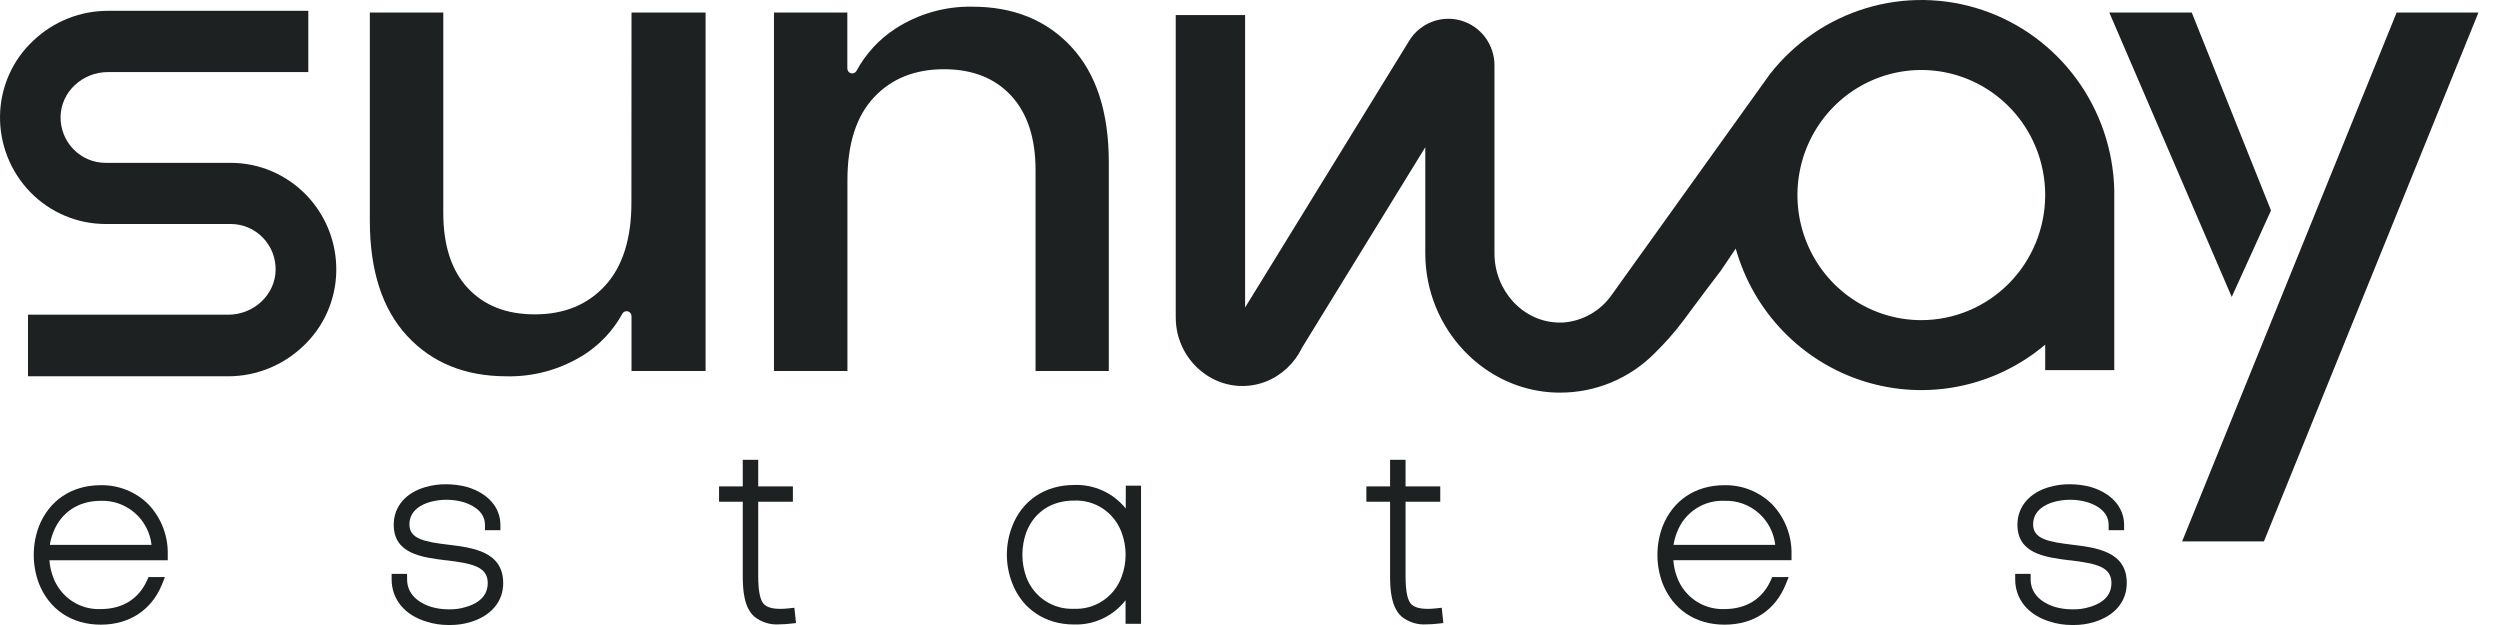
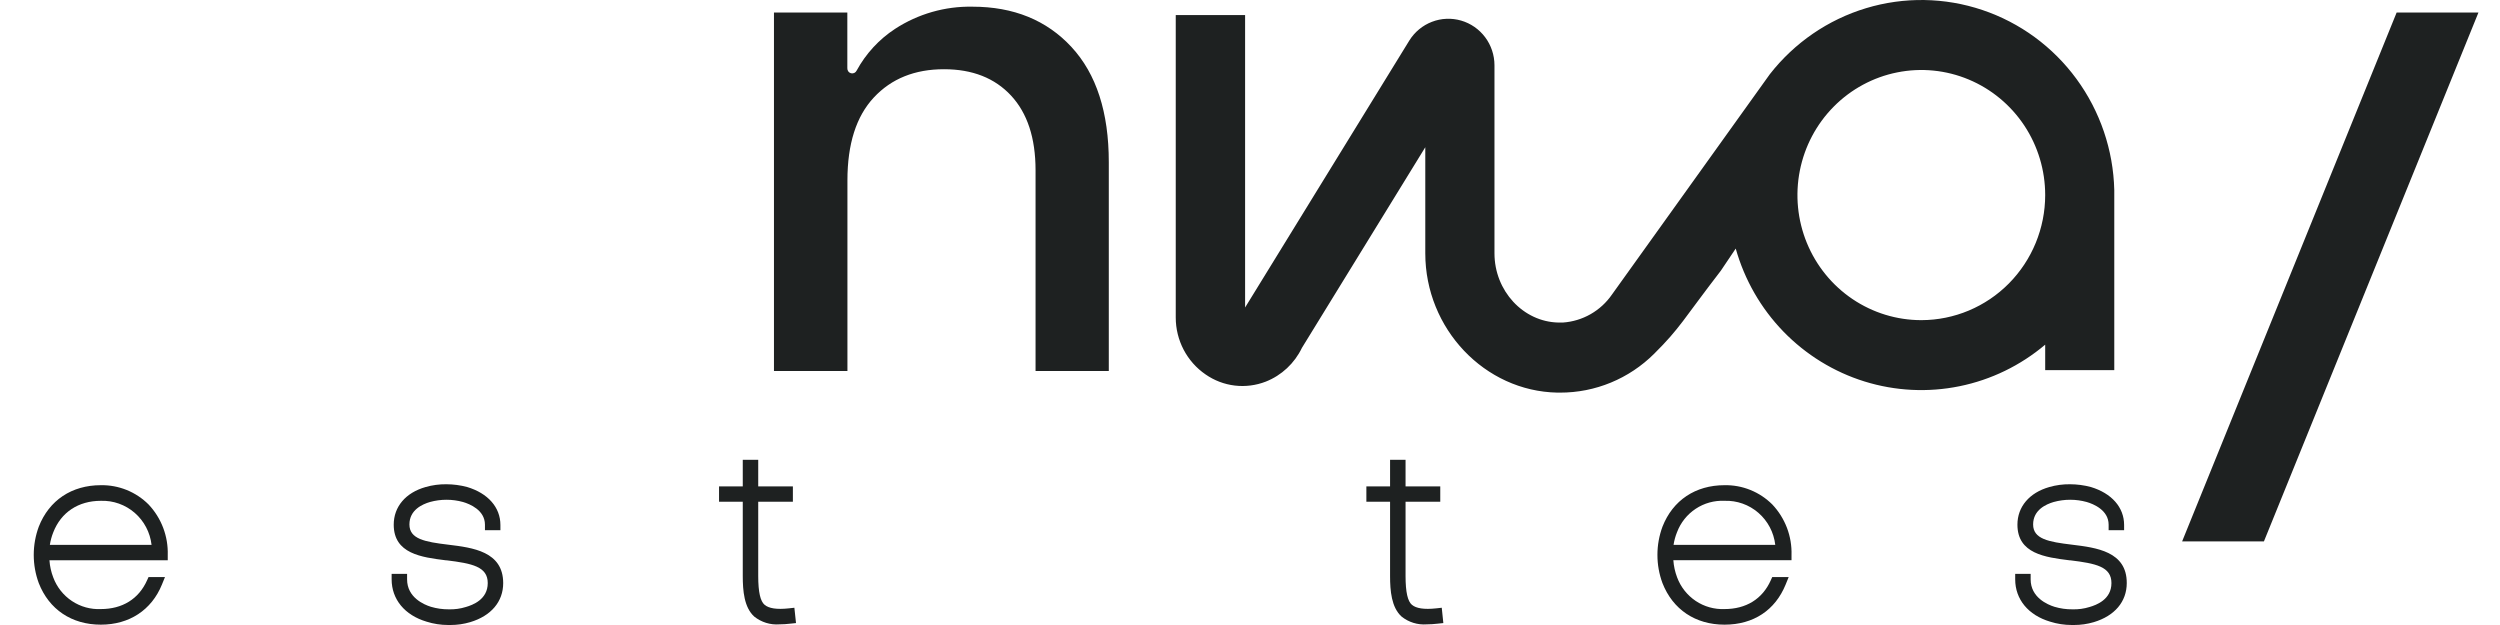
<svg xmlns="http://www.w3.org/2000/svg" width="104" height="26" viewBox="0 0 104 26" fill="none">
-   <path d="M26.267 8.424C26.267 9.939 25.9 11.093 25.168 11.888C24.435 12.682 23.461 13.079 22.245 13.077C21.067 13.077 20.138 12.712 19.459 11.982C18.779 11.251 18.44 10.207 18.441 8.851V0.522H15.385V9.181C15.385 11.255 15.902 12.852 16.935 13.972C17.969 15.091 19.346 15.652 21.067 15.654C22.212 15.68 23.34 15.364 24.309 14.748C24.964 14.327 25.505 13.748 25.883 13.064C25.903 13.02 25.937 12.986 25.98 12.965C26.023 12.944 26.071 12.94 26.117 12.951C26.163 12.963 26.203 12.99 26.231 13.028C26.259 13.067 26.273 13.114 26.271 13.161V15.433H29.352V0.522H26.271L26.267 8.424Z" fill="#1E2121" />
  <path d="M40.453 0.278C39.314 0.256 38.194 0.577 37.236 1.2C36.569 1.636 36.02 2.232 35.637 2.935C35.617 2.978 35.583 3.013 35.54 3.034C35.498 3.054 35.449 3.059 35.403 3.048C35.358 3.036 35.317 3.009 35.289 2.97C35.261 2.932 35.247 2.885 35.249 2.837V0.522H32.197V15.433H35.253V7.504C35.253 5.988 35.62 4.839 36.352 4.055C37.085 3.27 38.058 2.879 39.273 2.88C40.452 2.88 41.381 3.246 42.06 3.976C42.738 4.707 43.078 5.739 43.079 7.074V15.433H46.126V6.747C46.126 4.672 45.609 3.075 44.575 1.957C43.542 0.839 42.167 0.279 40.453 0.278Z" fill="#1E2121" />
-   <path d="M94.474 8.755L91.177 0.522H87.747L92.84 12.353" fill="#1E2121" />
  <path d="M99.7 0.522H103.103L94.179 22.523H90.776L99.7 0.522Z" fill="#1E2121" />
-   <path d="M9.598 6.774H4.392C4.143 6.775 3.897 6.725 3.667 6.628C3.437 6.53 3.229 6.388 3.055 6.208C2.88 6.029 2.743 5.816 2.651 5.582C2.56 5.348 2.515 5.098 2.52 4.847C2.54 3.828 3.423 2.998 4.493 2.998H12.826V0.45H4.493C3.337 0.448 2.224 0.893 1.383 1.693C0.957 2.09 0.614 2.57 0.377 3.105C0.14 3.639 0.012 4.216 0.001 4.802C-0.01 5.391 0.096 5.976 0.312 6.524C0.528 7.071 0.85 7.57 1.258 7.99C1.667 8.411 2.155 8.745 2.693 8.973C3.231 9.201 3.809 9.318 4.392 9.318H9.598C9.846 9.318 10.092 9.368 10.321 9.465C10.55 9.562 10.758 9.704 10.932 9.883C11.106 10.062 11.243 10.274 11.335 10.507C11.426 10.74 11.471 10.989 11.466 11.24C11.447 12.259 10.563 13.091 9.495 13.091H1.164V15.654H9.497C10.655 15.652 11.768 15.204 12.61 14.402C13.035 14.004 13.376 13.524 13.614 12.989C13.851 12.455 13.978 11.878 13.989 11.293C14 10.703 13.895 10.118 13.679 9.57C13.463 9.023 13.141 8.524 12.732 8.103C12.323 7.683 11.836 7.349 11.297 7.12C10.759 6.892 10.181 6.775 9.598 6.774Z" fill="#1E2121" />
  <path d="M67.056 12.255C66.824 12.591 66.52 12.869 66.167 13.07C65.813 13.272 65.42 13.39 65.016 13.418C64.955 13.418 64.893 13.418 64.833 13.418C63.364 13.39 62.17 12.099 62.17 10.539V2.712C62.169 2.293 62.033 1.885 61.783 1.55C61.533 1.216 61.182 0.972 60.783 0.856C60.383 0.74 59.958 0.758 59.57 0.907C59.181 1.056 58.852 1.328 58.63 1.683L51.796 12.792V0.628H48.911V13.21C48.911 13.677 49.024 14.136 49.24 14.549C49.456 14.961 49.769 15.314 50.151 15.576C50.513 15.828 50.93 15.987 51.366 16.039C51.803 16.091 52.245 16.035 52.655 15.876C53.315 15.616 53.853 15.113 54.161 14.469L59.292 6.125V10.541C59.292 13.672 61.758 16.277 64.789 16.333H64.893C66.361 16.337 67.77 15.756 68.814 14.715C69.895 13.643 70.012 13.306 71.587 11.261L72.206 10.34C72.572 11.64 73.254 12.827 74.19 13.793C75.127 14.758 76.288 15.473 77.567 15.87C78.847 16.267 80.204 16.335 81.516 16.067C82.829 15.8 84.053 15.205 85.08 14.338V15.398H87.954V7.907C87.914 6.241 87.365 4.627 86.383 3.286C85.401 1.945 84.034 0.943 82.467 0.416C80.9 -0.111 79.211 -0.138 77.629 0.34C76.046 0.818 74.649 1.777 73.626 3.086L67.056 12.255ZM79.925 13.318C78.906 13.318 77.909 13.012 77.062 12.44C76.215 11.868 75.555 11.055 75.165 10.105C74.775 9.154 74.674 8.108 74.873 7.099C75.072 6.089 75.563 5.162 76.284 4.435C77.004 3.708 77.922 3.212 78.922 3.012C79.922 2.811 80.958 2.914 81.899 3.308C82.841 3.702 83.645 4.369 84.212 5.224C84.778 6.08 85.08 7.086 85.08 8.115C85.079 9.493 84.536 10.815 83.571 11.791C82.606 12.766 81.298 13.315 79.933 13.318H79.925Z" fill="#1E2121" />
  <path d="M4.195 20.184C2.983 20.184 2.043 20.812 1.613 21.91C1.334 22.668 1.334 23.501 1.613 24.258C2.043 25.356 2.983 25.986 4.195 25.986C5.377 25.986 6.303 25.38 6.735 24.321L6.863 24.006H6.179L6.119 24.139C5.77 24.922 5.086 25.337 4.195 25.337C3.77 25.357 3.35 25.24 2.994 25.004C2.639 24.769 2.366 24.425 2.216 24.024C2.127 23.794 2.074 23.553 2.057 23.307H6.978V23.09C6.99 22.703 6.925 22.318 6.788 21.956C6.651 21.595 6.444 21.265 6.179 20.985C5.918 20.724 5.608 20.52 5.267 20.382C4.926 20.245 4.562 20.178 4.195 20.184ZM2.074 22.666C2.102 22.487 2.149 22.312 2.216 22.145C2.54 21.311 3.26 20.834 4.195 20.834C4.71 20.816 5.213 20.995 5.604 21.334C5.995 21.673 6.245 22.149 6.305 22.666H2.074Z" fill="#1E2121" />
  <path d="M18.642 22.658C17.674 22.542 17.032 22.423 17.032 21.818C17.032 21.214 17.567 20.977 17.887 20.883C18.337 20.759 18.811 20.759 19.261 20.883C19.536 20.963 20.174 21.218 20.174 21.828V22.055H20.817V21.838C20.817 21.108 20.302 20.519 19.431 20.259C19.15 20.184 18.86 20.146 18.569 20.145C18.277 20.141 17.985 20.18 17.704 20.261C16.873 20.497 16.379 21.081 16.379 21.826C16.379 23.035 17.532 23.182 18.548 23.309H18.579C19.643 23.441 20.29 23.57 20.29 24.256C20.29 24.943 19.658 25.17 19.383 25.25C19.151 25.323 18.909 25.356 18.666 25.348C18.416 25.35 18.167 25.314 17.927 25.243C17.629 25.151 16.935 24.851 16.935 24.102V23.873H16.292V24.1C16.292 24.932 16.836 25.591 17.745 25.861C18.037 25.954 18.341 26 18.646 26H18.743C19.02 26 19.296 25.96 19.561 25.881C20.433 25.62 20.933 25.027 20.933 24.256C20.931 22.94 19.668 22.783 18.642 22.658Z" fill="#1E2121" />
  <path d="M32.821 25.307C32.304 25.364 31.982 25.307 31.808 25.16C31.633 25.014 31.542 24.642 31.542 23.959V20.873H32.984V20.233H31.542V19.128H30.899V20.233H29.912V20.873H30.899V23.959C30.899 24.579 30.955 25.266 31.375 25.648C31.672 25.886 32.046 26.002 32.424 25.973C32.58 25.972 32.736 25.962 32.891 25.943L33.114 25.92L33.046 25.282L32.821 25.307Z" fill="#1E2121" />
-   <path d="M46.831 21.153C46.572 20.832 46.242 20.577 45.868 20.407C45.494 20.238 45.086 20.158 44.676 20.175C43.476 20.175 42.515 20.82 42.104 21.901C41.813 22.656 41.813 23.494 42.104 24.249C42.517 25.333 43.478 25.979 44.678 25.979C45.089 25.992 45.497 25.909 45.87 25.733C46.243 25.558 46.569 25.297 46.823 24.971V25.949H47.467V20.204H46.833L46.831 21.153ZM44.676 25.325C44.252 25.345 43.832 25.229 43.477 24.994C43.121 24.759 42.849 24.417 42.697 24.016C42.476 23.409 42.476 22.742 42.697 22.135C43.021 21.302 43.742 20.824 44.676 20.824C45.1 20.804 45.52 20.92 45.875 21.155C46.23 21.391 46.503 21.734 46.653 22.135C46.883 22.739 46.883 23.408 46.653 24.012C46.503 24.413 46.231 24.757 45.876 24.992C45.52 25.228 45.101 25.345 44.676 25.325Z" fill="#1E2121" />
  <path d="M59.752 25.307C59.234 25.364 58.911 25.307 58.736 25.16C58.562 25.014 58.471 24.642 58.471 23.959V20.873H59.915V20.233H58.471V19.128H57.827V20.233H56.841V20.873H57.827V23.959C57.827 24.579 57.884 25.266 58.304 25.648C58.6 25.886 58.975 26.002 59.353 25.973C59.509 25.972 59.665 25.962 59.82 25.943L60.043 25.92L59.977 25.282L59.752 25.307Z" fill="#1E2121" />
  <path d="M71.74 20.184C70.531 20.184 69.589 20.812 69.159 21.91C68.879 22.668 68.879 23.501 69.159 24.258C69.589 25.356 70.531 25.986 71.74 25.986C72.95 25.986 73.849 25.38 74.281 24.321L74.409 24.006H73.725L73.665 24.139C73.316 24.922 72.634 25.337 71.74 25.337C71.317 25.354 70.898 25.237 70.544 25.001C70.191 24.765 69.919 24.422 69.769 24.022C69.682 23.792 69.628 23.551 69.611 23.305H74.527V23.09C74.539 22.703 74.474 22.318 74.337 21.956C74.199 21.595 73.992 21.265 73.727 20.985C73.465 20.724 73.155 20.519 72.814 20.382C72.473 20.244 72.108 20.177 71.74 20.184ZM69.62 22.666C69.647 22.487 69.695 22.312 69.762 22.145C69.912 21.744 70.185 21.401 70.54 21.166C70.896 20.93 71.316 20.814 71.74 20.834C72.256 20.816 72.759 20.994 73.15 21.334C73.541 21.673 73.791 22.148 73.851 22.666H69.62Z" fill="#1E2121" />
  <path d="M86.19 22.658C85.221 22.542 84.578 22.423 84.578 21.818C84.578 21.214 85.113 20.977 85.433 20.883C85.882 20.759 86.357 20.759 86.807 20.883C87.082 20.963 87.719 21.218 87.719 21.828V22.055H88.363V21.838C88.363 21.108 87.847 20.519 86.977 20.259C86.696 20.184 86.406 20.146 86.115 20.145C85.823 20.141 85.531 20.18 85.25 20.261C84.421 20.497 83.925 21.081 83.925 21.826C83.925 23.035 85.078 23.182 86.093 23.309H86.124C87.188 23.441 87.836 23.57 87.836 24.256C87.836 24.943 87.204 25.17 86.929 25.25C86.697 25.323 86.454 25.356 86.212 25.348C85.96 25.351 85.709 25.315 85.467 25.243C85.169 25.151 84.475 24.851 84.475 24.102V23.873H83.832V24.1C83.832 24.932 84.376 25.591 85.285 25.861C85.578 25.954 85.882 26 86.188 26H86.283C86.561 26 86.837 25.96 87.103 25.881C87.973 25.62 88.473 25.027 88.473 24.256C88.479 22.94 87.212 22.783 86.19 22.658Z" fill="#1E2121" />
</svg>